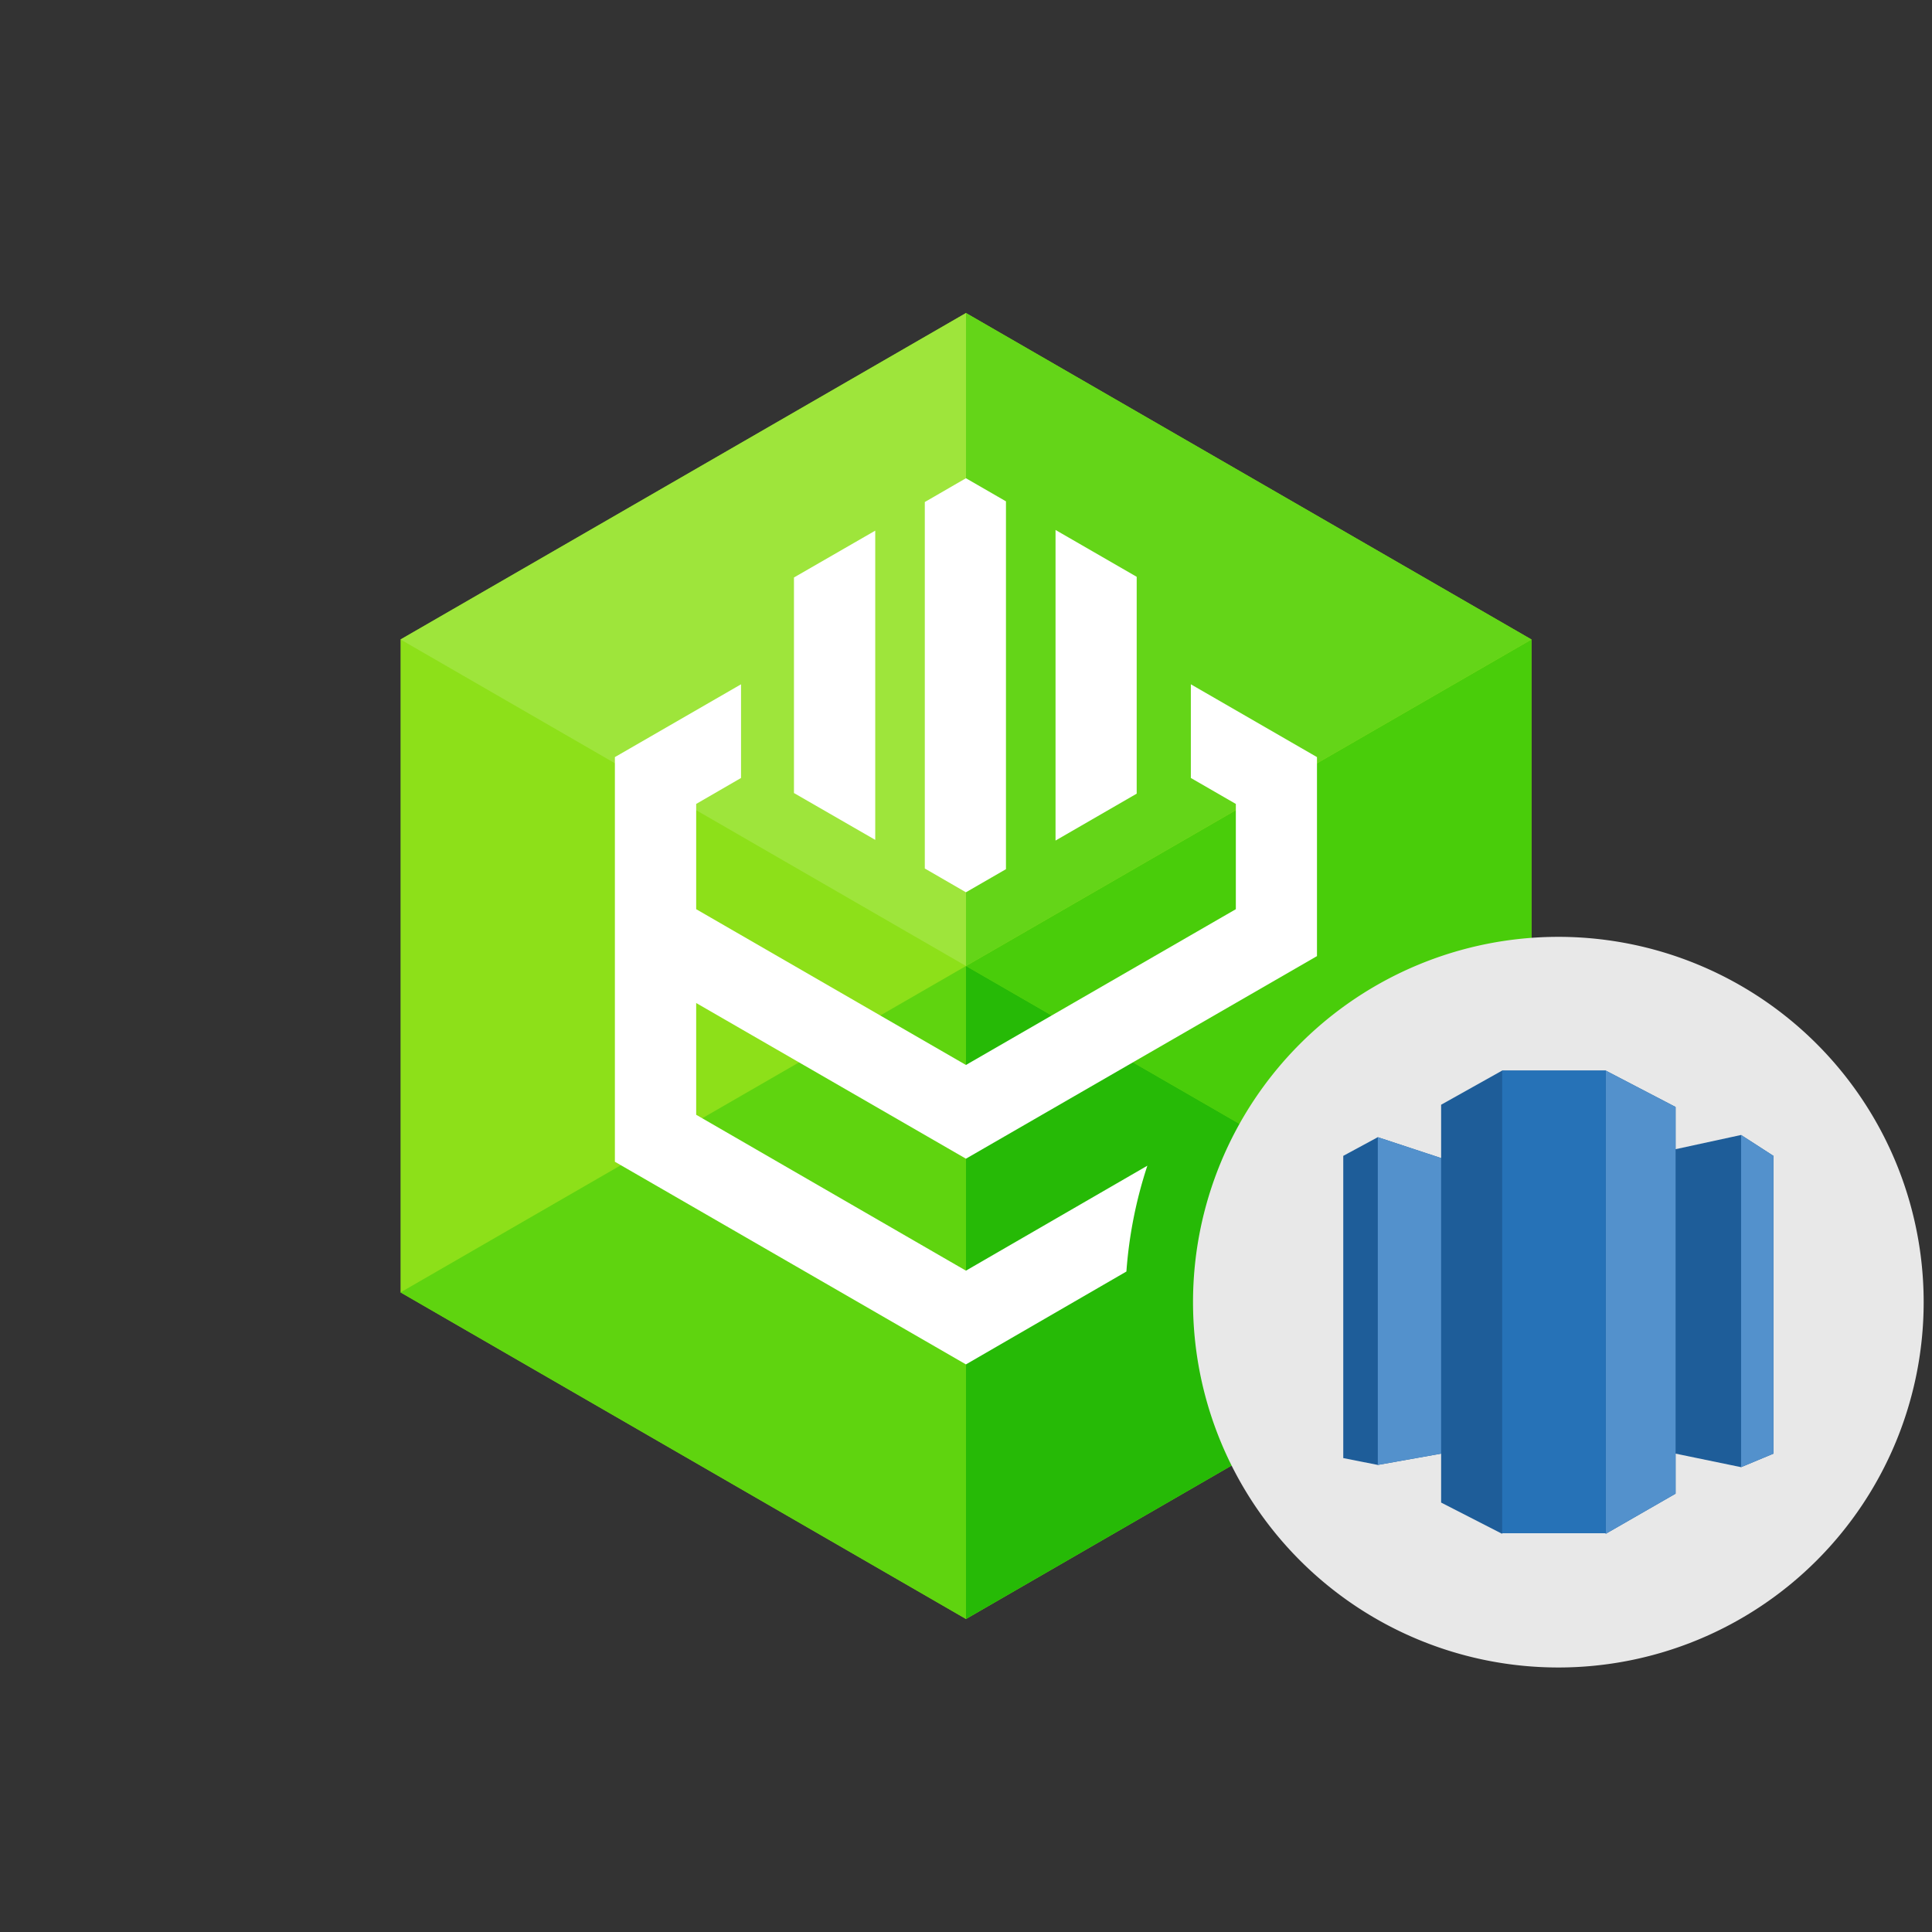
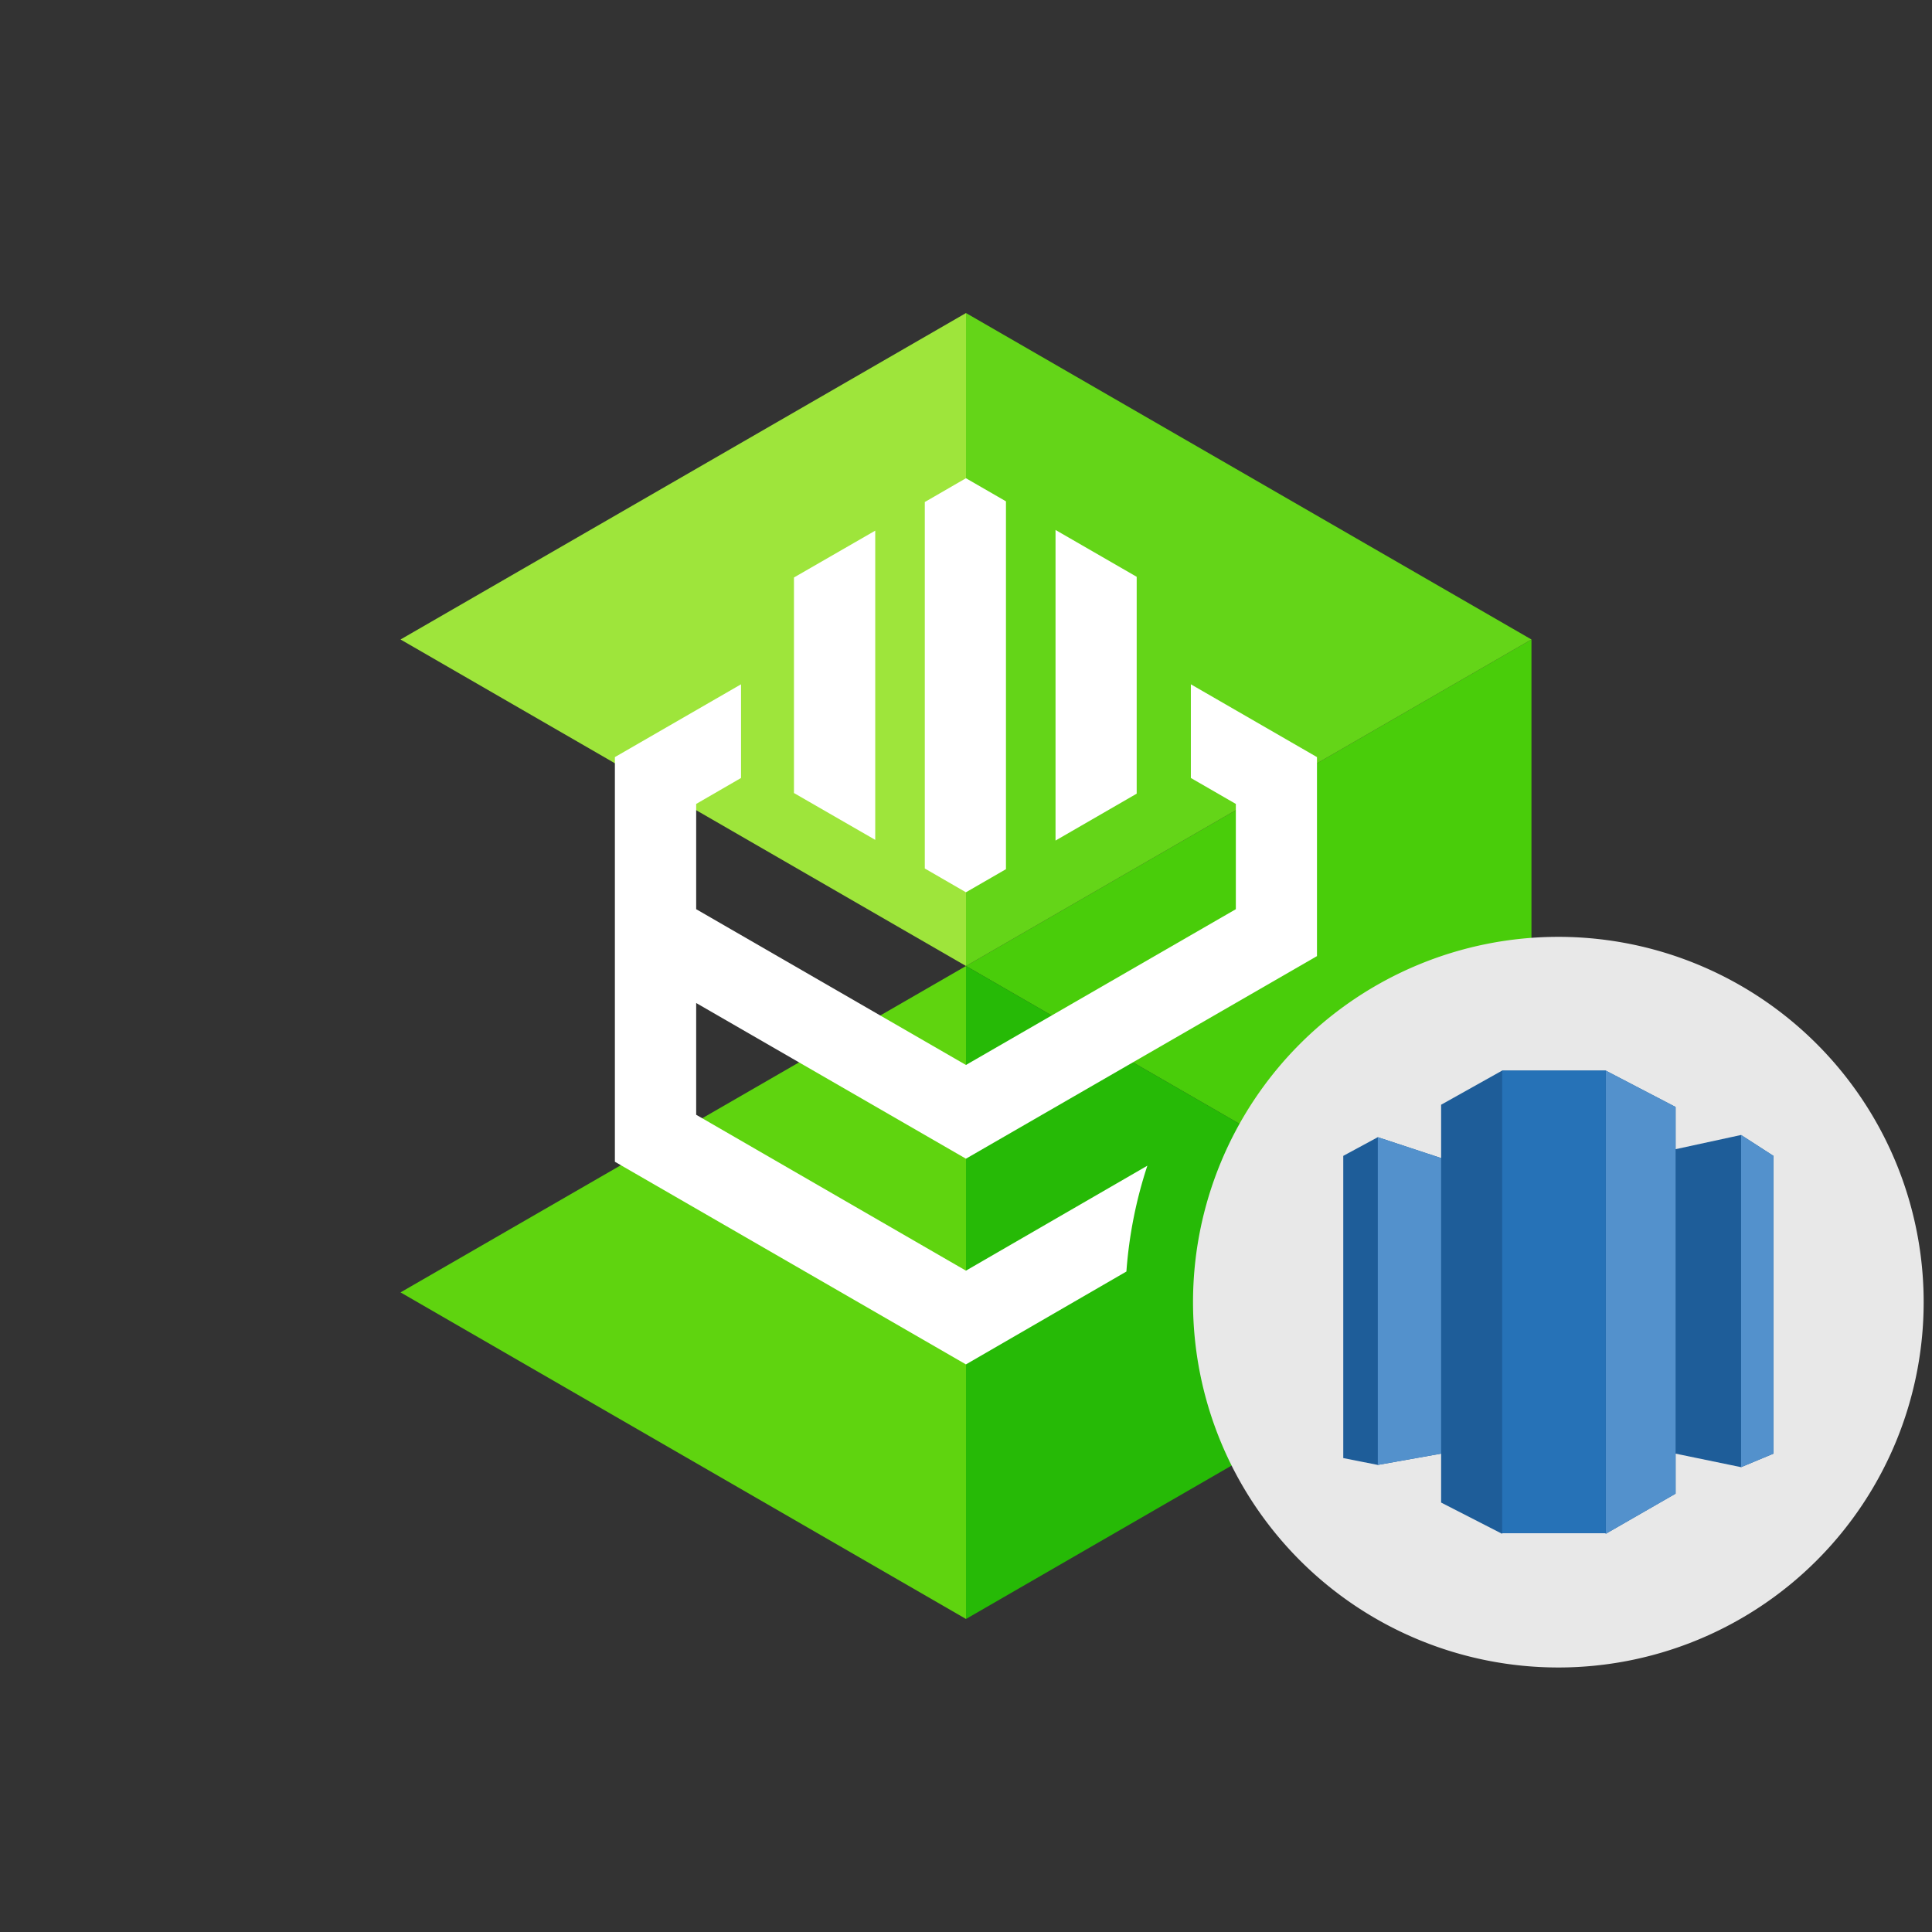
<svg xmlns="http://www.w3.org/2000/svg" viewBox="0 0 246 246">
  <rect x="0" y="0" width="246" height="246" fill="#333333" stroke="none" />
  <title>ODBC_RedShift</title>
  <rect width="246" height="246" fill="#fff" opacity="0" />
-   <polyline points="195 81.425 195 164.559 152.47 189.117 123 206.142 51 164.559 51 81.425 123 39.859 195 81.425" fill="#8de019" />
  <polyline points="123 39.859 51 81.425 123 123 123 39.859" fill="#9ee53b" />
  <polyline points="123 123 51 164.559 123 206.142 123 123" fill="#5fd40f" />
  <polyline points="195 81.425 152.47 105.982 123 123 195 164.559 195 81.425" fill="#49cd0a" />
  <polyline points="123 39.859 123 123 152.47 105.982 195 81.425 123 39.859" fill="#64d518" />
  <polyline points="123 123 123 123 123 206.142 195 164.559 123 123" fill="#26ba06" />
  <path d="M151.63,87.131V99.059l5.728,3.306v13.402l-34.365,19.834L88.644,115.767V102.365l5.712-3.306V87.131l-16.063,9.27v51.524l44.699,25.803,20.432-11.825a56.043,56.043,0,0,1,2.668-13.475l-23.1,13.363L88.644,141.943v-14.23l34.348,19.823L167.69,121.741v-25.34Z" fill="#fff" />
  <polygon points="128.088 110.672 128.088 63.835 122.992 60.893 117.754 63.923 117.754 110.585 122.992 113.614 128.088 110.672" fill="#fff" />
  <polygon points="101.094 100.976 111.443 106.94 111.443 67.567 101.094 73.53 101.094 100.976" fill="#fff" />
  <polygon points="144.734 73.444 134.4 67.48 134.4 107.027 144.734 101.056 144.734 73.444" fill="#fff" />
  <path d="M244.939,165.808a46.516,46.516,0,1,1-46.52-46.52A46.519,46.519,0,0,1,244.939,165.808Z" fill="#e8e8e8" fill-rule="evenodd" />
  <polygon points="221.69 144.516 213.352 146.325 213.352 140.95 204.452 136.314 191.27 136.314 183.497 140.665 183.497 147.457 175.435 144.797 171.037 147.175 171.037 185.657 175.435 186.528 183.497 185.091 183.497 191.32 191.27 195.302 191.27 195.218 204.452 195.218 204.452 195.302 213.352 190.186 213.352 185.091 221.69 186.813 225.812 185.091 225.812 147.175 221.69 144.516" fill="#1e5d99" />
  <polygon points="221.69 186.813 225.812 185.091 225.812 147.175 221.69 144.516 221.69 186.813" fill="#5391cc" />
  <polygon points="175.435 186.528 183.497 185.091 183.497 147.457 175.435 144.797 175.435 186.528" fill="#5391cc" />
  <polygon points="204.452 195.302 213.352 190.186 213.352 140.95 204.452 136.314 204.452 195.302" fill="#5391cc" />
  <rect x="191.27" y="136.314" width="13.181" height="58.905" fill="#2672b7" />
</svg>